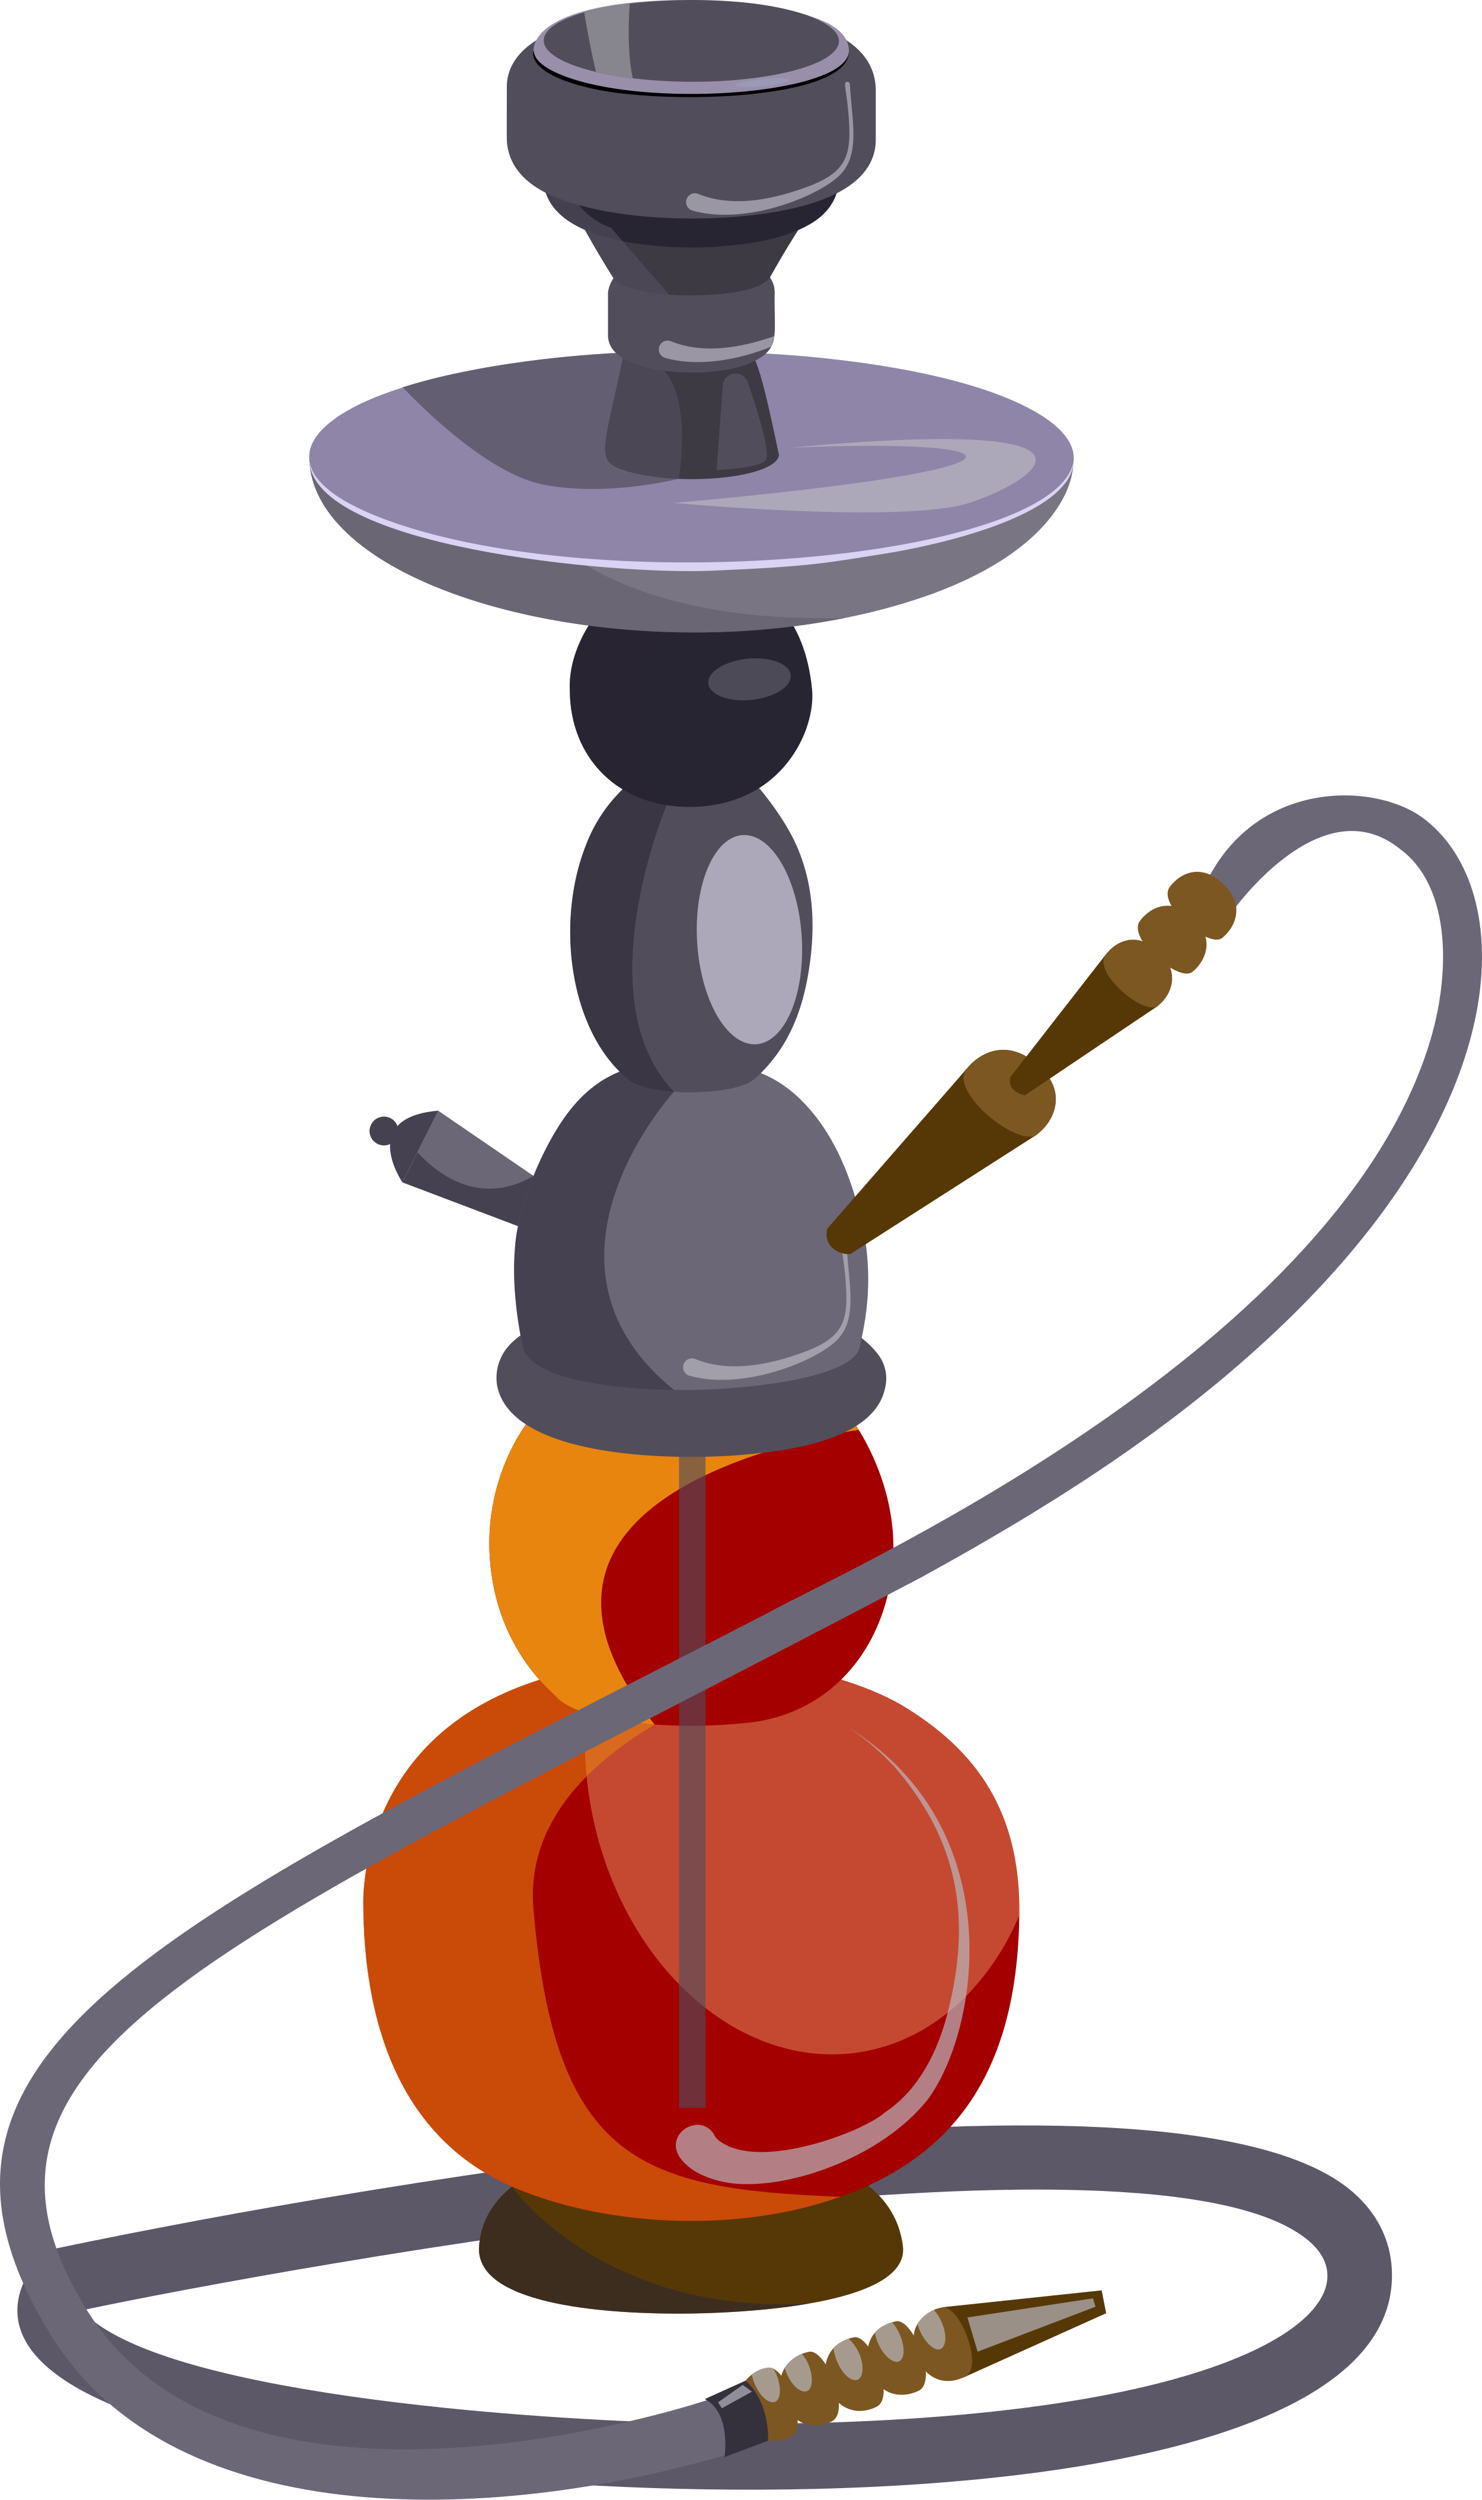
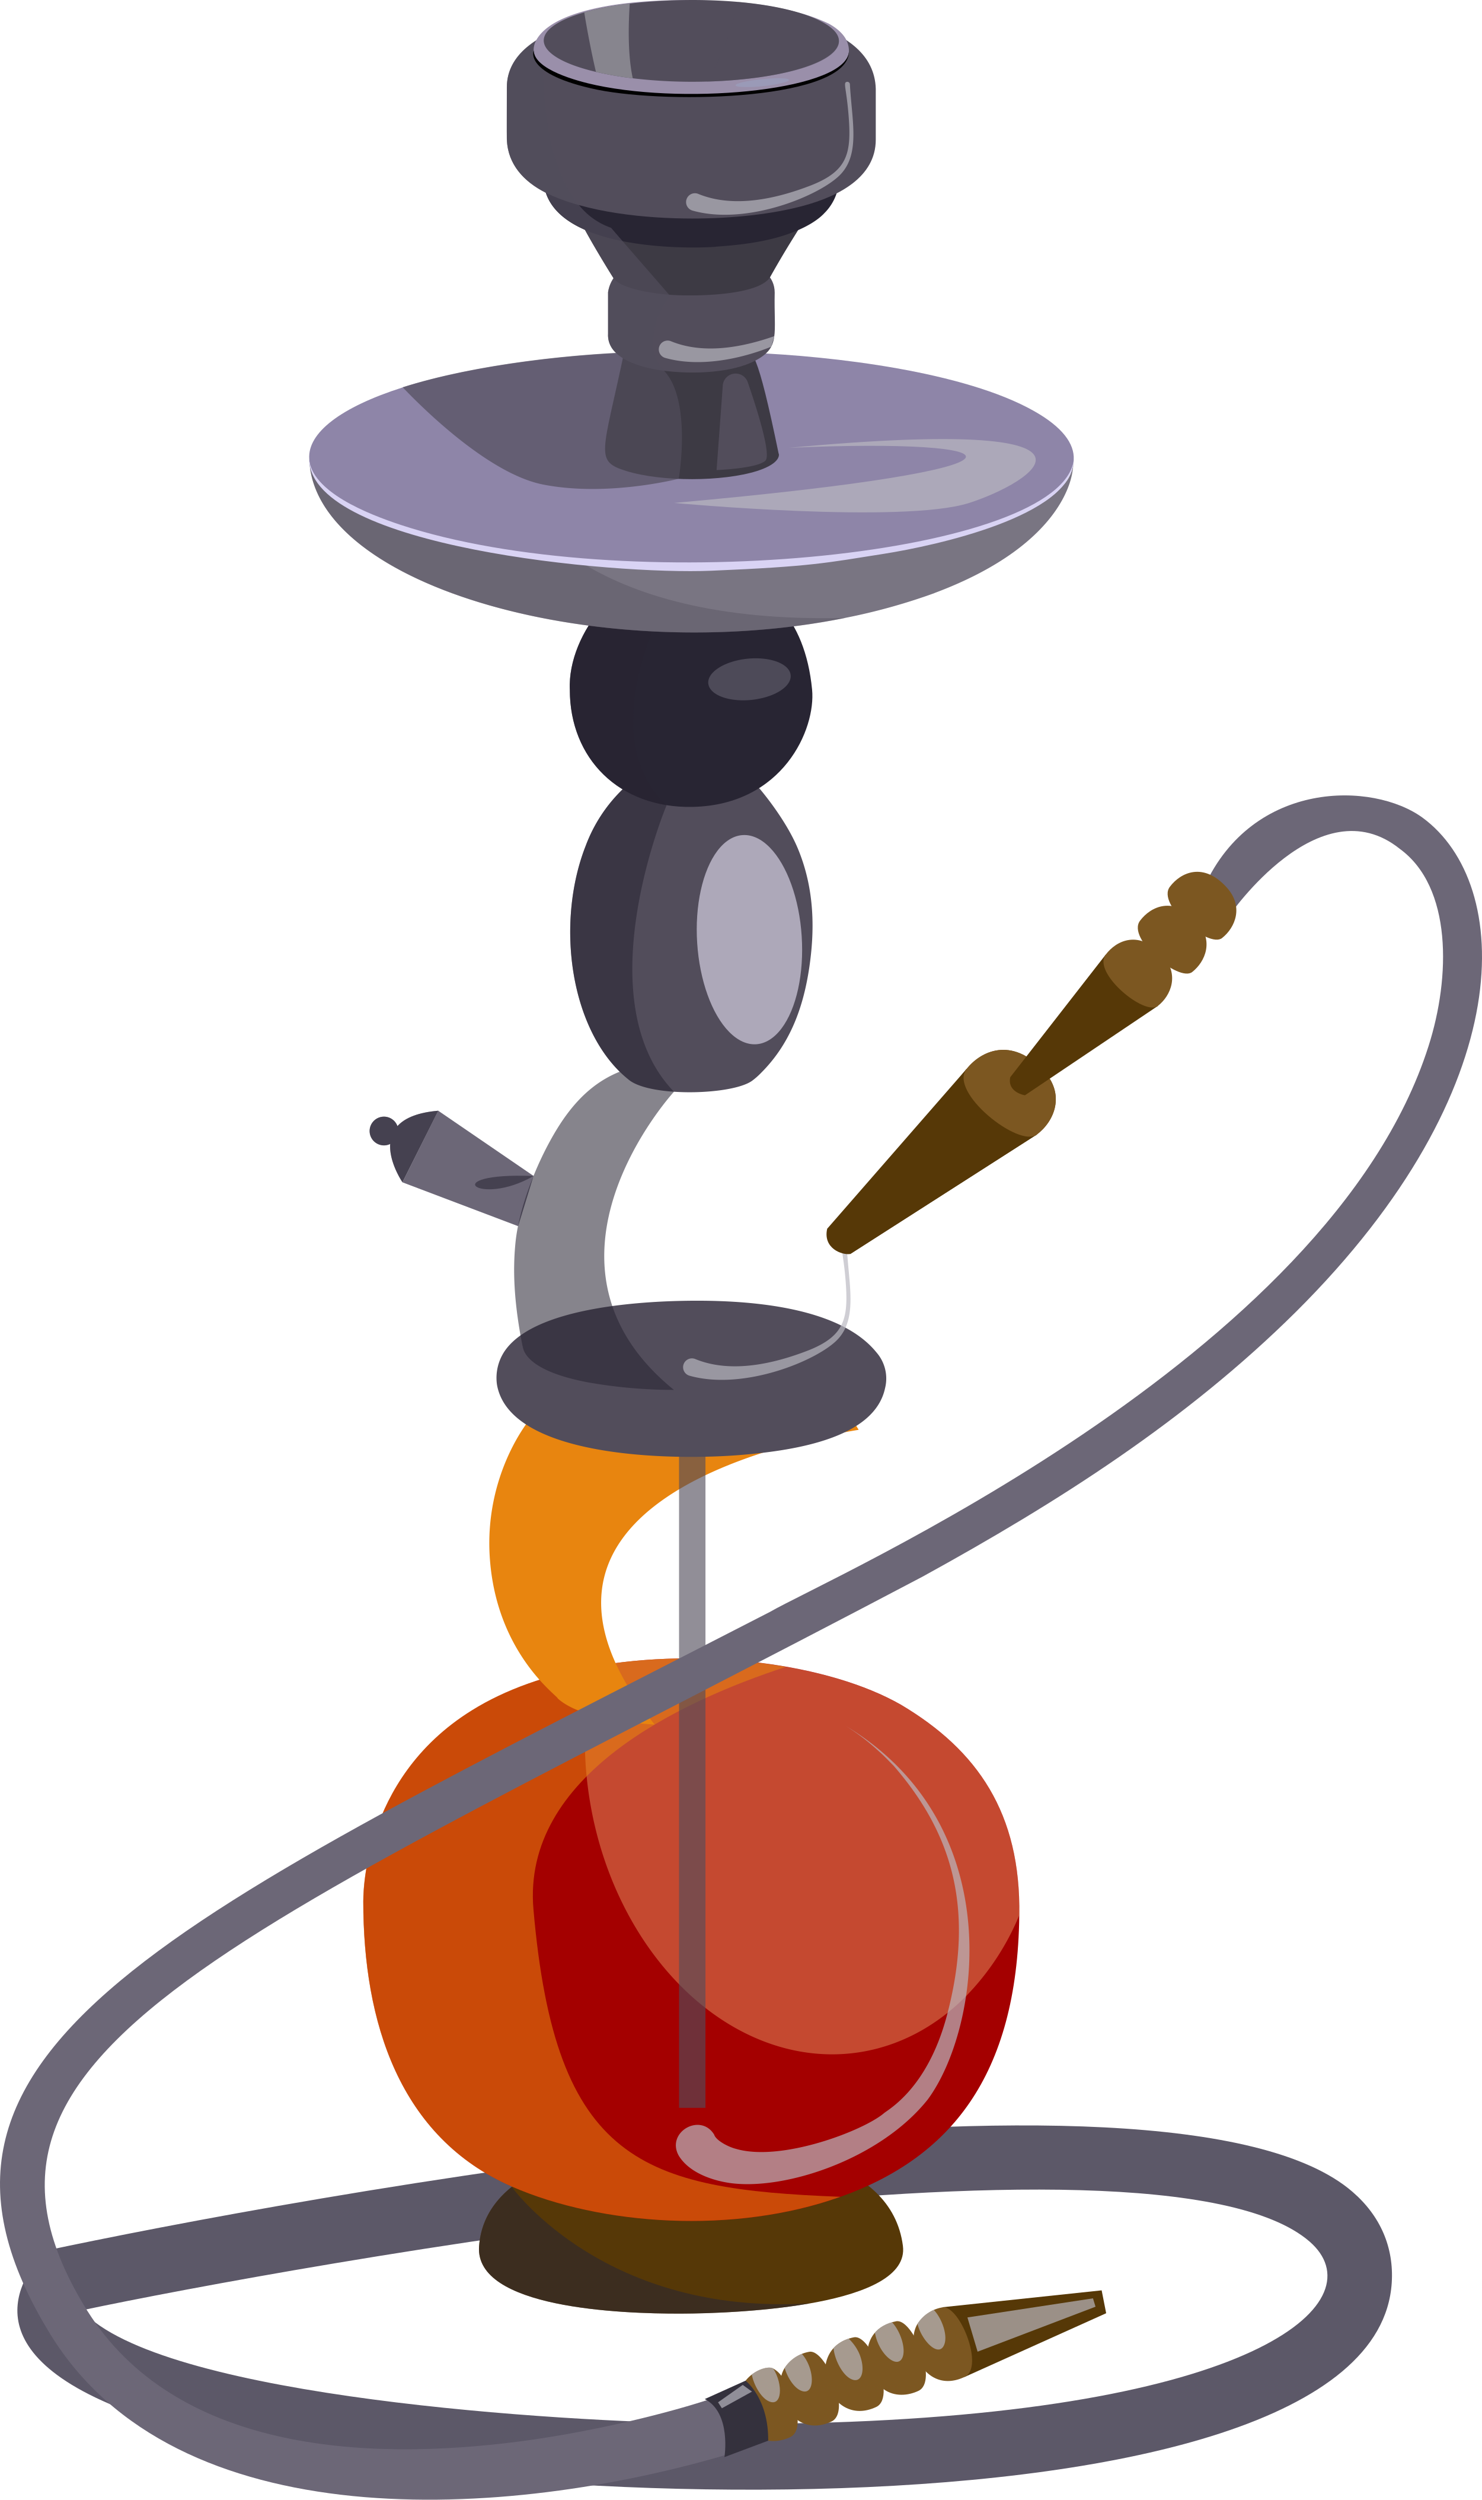
<svg xmlns="http://www.w3.org/2000/svg" viewBox="0 0 541.8 913.37">
  <defs>
    <style>.cls-1{isolation:isolate;}.cls-2{fill:#6c6777;}.cls-13,.cls-3{fill:#282533;}.cls-3,.cls-8{opacity:0.56;}.cls-10,.cls-11,.cls-15,.cls-21,.cls-23,.cls-3,.cls-8{mix-blend-mode:multiply;}.cls-4{fill:#5c5868;}.cls-5{fill:#563807;}.cls-6,.cls-9{fill:#a40000;}.cls-20,.cls-24,.cls-27,.cls-6,.cls-7{mix-blend-mode:overlay;}.cls-7{fill:#f9bd7d;}.cls-15,.cls-7{opacity:0.39;}.cls-10,.cls-8{fill:#e8850f;}.cls-11,.cls-12,.cls-15,.cls-21,.cls-23{fill:#524d5b;}.cls-11{opacity:0.63;}.cls-14,.cls-26{fill:#797582;}.cls-16{fill:#8e85a8;}.cls-17{fill:#d9d3f4;}.cls-18{fill:#3d3a44;}.cls-19{fill:#7c5721;}.cls-20{fill:#b9b8c1;}.cls-20,.cls-21{opacity:0.69;}.cls-22{fill:#9a8faa;}.cls-23{opacity:0.41;}.cls-24{fill:#87858e;}.cls-25{fill:#9a9ab7;}.cls-26{opacity:0.46;}.cls-27{fill:#c6c1d3;opacity:0.78;}.cls-28{fill:#34313d;}</style>
  </defs>
  <title>shisha</title>
  <g class="cls-1">
    <g id="Layer_1" data-name="Layer 1">
      <polygon class="cls-2" points="195.06 429.68 189.42 448.03 147.13 432.01 152.62 421.03 160.21 405.85 195.06 429.68" />
-       <path class="cls-3" d="M457.83,473l-5.64,18.34-42.29-16,5.49-11C422,471.62,437.73,484.63,457.83,473Z" transform="translate(-262.77 -43.31)" />
+       <path class="cls-3" d="M457.83,473C422,471.62,437.73,484.63,457.83,473Z" transform="translate(-262.77 -43.31)" />
      <path class="cls-2" d="M423,449.16,409.9,475.32S393.56,451.62,423,449.16Z" transform="translate(-262.77 -43.31)" />
      <path class="cls-2" d="M408.4,456.59a5.25,5.25,0,1,1-5.24-5.25A5.24,5.24,0,0,1,408.4,456.59Z" transform="translate(-262.77 -43.31)" />
      <path class="cls-3" d="M408.07,454.79a5.24,5.24,0,1,0-4.91,7,5.14,5.14,0,0,0,2.25-.53c-.43,6.86,4.49,14,4.49,14L423,449.16C415.15,449.82,410.59,452,408.07,454.79Z" transform="translate(-262.77 -43.31)" />
      <path class="cls-4" d="M757.24,844.19c-66.67-57.74-392.43,3.29-478.22,21.58-1,2.11-33,31.51,23.67,55.86,94.75,40.77,462.41,56.17,468.88-44.19C772.4,864.53,767.45,853,757.24,844.19ZM565.91,928.48c-12.66.37-38.69.7-38.92.46-50.48-.24-191.13-8.2-229.49-37.1-2.66-2-3.89-3.57-4.19-4.5,71.41-15.05,391.93-73.71,448.21-25C765.89,883.47,725.39,923.41,565.91,928.48Z" transform="translate(-262.77 -43.31)" />
      <path class="cls-5" d="M512.32,826.31c-36,.18-72.5,10.47-74.41,37.82-1.58,22.51,51.38,24.62,73.76,24.55,21.93-.06,84-2.94,81.19-24.75C588.7,831.78,544.8,826.15,512.32,826.31Z" transform="translate(-262.77 -43.31)" />
      <path class="cls-6" d="M635.41,743.1c-.7,59.17-25.62,88.73-65.37,102.91-38.7,13.81-87.43,10.55-120.16-3.76-41.12-18-54.29-60.07-54.29-104.23.09-.3-1.3-44.28,39.65-69.72,12.41-7.77,27.71-13,44.1-16,40-7.24,86.52-1.12,112.81,13.9h0C620.21,682.85,636,705.89,635.41,743.1Z" transform="translate(-262.77 -43.31)" />
      <path class="cls-7" d="M635.41,743.1a93.58,93.58,0,0,1-19.5,29.62c-22.67,22.83-54.13,27.62-82.54,12.54s-49.47-47.7-55.22-85.58a133.53,133.53,0,0,1,1.19-47.34c40-7.24,86.52-1.12,112.81,13.9h0C620.21,682.85,636,705.89,635.41,743.1Z" transform="translate(-262.77 -43.31)" />
      <path class="cls-8" d="M570,846c-38.7,13.81-87.43,10.55-120.16-3.76-41.12-18-54.29-60.07-54.29-104.23.09-.3-1.3-44.28,39.65-69.72,30.27-18.95,76.9-22.58,114.87-15.92-39.09,12.78-96.48,39.85-92.28,88.55C465.81,833.58,497.55,843.18,570,846Z" transform="translate(-262.77 -43.31)" />
-       <path class="cls-9" d="M568.26,555.12c-15.09-13.15-84.88-15.94-106.23.67-8.6,7.48-21.74,28.54-20.24,55.66,2,35.82,24.91,51.49,24.91,52.46,6.46,5.88,20.79,8.62,35.43,9.55a198.17,198.17,0,0,0,35.71-.86c33.16-4.44,51.35-33.13,51.54-63.71C589.54,584.07,575.92,561.8,568.26,555.12Z" transform="translate(-262.77 -43.31)" />
      <path class="cls-10" d="M576.68,565.75h0a48.89,48.89,0,0,0-8.44-10.63c-15.09-13.15-84.88-15.94-106.23.67-8.6,7.48-21.74,28.54-20.24,55.66,2,35.82,24.91,51.49,24.91,52.46,6.46,5.88,20.79,8.62,35.43,9.55C438.59,594.23,547.49,570.49,576.68,565.75Z" transform="translate(-262.77 -43.31)" />
      <rect class="cls-11" x="248.25" y="516.71" width="9.66" height="253.47" />
      <path class="cls-12" d="M583.21,537.49c-14-17.31-48.69-19.32-71-18.86-18.5.38-55.18,3.08-65.23,18.8a17.55,17.55,0,0,0-2.54,11.71c4.48,26.75,63.45,28,89.83,25.74,19.65-1.66,48.21-6.22,52.07-24.36A14.49,14.49,0,0,0,583.21,537.49Z" transform="translate(-262.77 -43.31)" />
-       <path class="cls-2" d="M579.29,497.84c-3-18.35-9.11-35.19-18.93-47.35-12.47-15.44-25.74-18.86-44.59-19.29-20.4-.46-34.29,3.55-46.09,19.69-8.14,11.13-17,31.32-18.49,46.59-.66,6.91-1.23,18.5,2.58,37.57.34.33-.54,8.71,23.89,13.34a181.1,181.1,0,0,0,31.48,2.77,225.77,225.77,0,0,0,42-3.26c26.4-4.85,25.62-12.09,25.86-12.29C580.72,520.42,580.74,508.53,579.29,497.84Z" transform="translate(-262.77 -43.31)" />
      <path class="cls-12" d="M554.36,353.14c-4.59-10.88-13.81-21.57-13.81-21.57-7.11-7.11-43.92-6.76-50.16.15h0a56,56,0,0,0-13.47,20.57c-4.87,12.36-6.6,26.88-5.24,40.76,1.6,16.32,7.48,31.76,17.56,41.77a44.76,44.76,0,0,0,3.57,3.16c3.07,2.4,9.38,3.78,16.37,4.24,11.15.75,24.06-.78,28.54-4a26.78,26.78,0,0,0,3.3-2.9c10.66-10.65,15.41-23.89,17.58-38.28C560.55,384,560.85,368.54,554.36,353.14Z" transform="translate(-262.77 -43.31)" />
      <path class="cls-13" d="M559.66,295.29c-1.3-13.48-5.64-23.24-11.5-29.84-13.18-14.85-48.92-18.54-65.38,0-7.06,7.95-12.18,19.37-11.69,29.91,0,25.06,18,43.36,44.92,42.78C549,337.43,561.06,309.76,559.66,295.29Z" transform="translate(-262.77 -43.31)" />
      <path class="cls-3" d="M482.78,265.45c-7.06,7.95-12.18,19.37-11.69,29.91,0,15.84,7.21,29,19.3,36.36h0a56,56,0,0,0-13.47,20.57c-4.87,12.36-6.6,26.88-5.24,40.76,1.6,16.32,7.48,31.76,17.56,41.77l.08.08c-7.41,3-13.77,8-19.62,16-8.14,11.13-17,31.32-18.49,46.59-.66,6.91-1.23,18.5,2.58,37.57.34.33-.54,8.71,23.89,13.34a181.1,181.1,0,0,0,31.48,2.77c-57.34-46.48,0-108.94,0-108.94a48.65,48.65,0,0,1-7.59-10.38c-19.66-36.08,4.88-94.26,4.88-94.26a38.57,38.57,0,0,1-7.33-9.64c-12.71-24.21,2.57-58.05,12.09-74.94C500.39,253.66,489.82,257.52,482.78,265.45Z" transform="translate(-262.77 -43.31)" />
      <g class="cls-1">
        <path class="cls-14" d="M655.26,212.12c-.08.93-.17,1.95-.3,2.86-.22.41-1.28,26.59-50.5,45l-.16.08a221.27,221.27,0,0,1-32.43,9c-88.44,17.86-193.71-11-196-57.44,1.62,11.93,17.92,19.15,29.31,23.26,19.18,6.88,43.46,11.26,69.28,13.42,73,6.19,158.44-5.35,177.06-27.74A14.44,14.44,0,0,0,655.26,212.12Z" transform="translate(-262.77 -43.31)" />
        <path class="cls-15" d="M571.87,269.09c-88.44,17.86-193.71-11-196-57.44,1.62,11.93,17.92,19.15,29.31,23.26,19.18,6.88,43.46,11.26,69.28,13.42C494.11,260.72,524.61,270.3,571.87,269.09Z" transform="translate(-262.77 -43.31)" />
        <path class="cls-16" d="M655.31,211.28c-.43,14.28-28,23.23-41.8,27.05-36.6,10-84.8,12.34-123.49,10.27-.8,0-1.58-.09-2.37-.13-28.49-1.67-69.77-6.81-95.18-19.83-6.59-3.45-16.64-10.17-16.64-17.58-.71-9.58,11.46-18.94,34.11-26.18,26.59-8.48,64.42-12.64,92-13,11.92-.33,23.87-.2,35.5.34C567.1,173.44,615.35,179,641,193.62,651.05,199.32,655.63,205.36,655.31,211.28Z" transform="translate(-262.77 -43.31)" />
        <path class="cls-17" d="M655,213c-9.23,34-165,48.76-245.82,22.07-11.65-3.85-32.76-12.09-33.38-24.28l0,.83c1.61,31.51,110.51,41.77,147.07,40.23,36.87-1.55,42-2.88,62.79-6.14,19.46-3.05,68.85-13.9,69.57-33.94Z" transform="translate(-262.77 -43.31)" />
      </g>
      <path class="cls-18" d="M498.42,169h0l0,0Z" transform="translate(-262.77 -43.31)" />
      <path class="cls-18" d="M547.43,209.05h0c-7.82-37.85-9.62-38.17-14.26-39.82-28.47-4.07-35.28-.25-42.15,2.45-7.91,37.57-11.07,40.11.81,43.76,12.85,3.95,35.16,3.93,47.76-.05h0C548.88,212.41,547.49,208.88,547.43,209.05Z" transform="translate(-262.77 -43.31)" />
      <path class="cls-12" d="M515.23,136.08c-12.18,0-28.25,2.06-30.16,14v15.19c-.49,8.91,11.64,12.43,20.56,13.52,11,1.4,25,.67,33.28-3.72,9.24-4.85,6.74-9.52,7.08-24.84C546,138.36,527,136.05,515.23,136.08Z" transform="translate(-262.77 -43.31)" />
      <path class="cls-18" d="M507.43,151c-5.18-.41-18.12-2-20.59-6.39-.09-.08-13.72-22-13.25-24.22,1.19-5.53,13.42-8.11,19-9a150.54,150.54,0,0,1,45.84,0c5.57.95,15.17,3.08,18.42,7.7,2.33,3.41-.73,4.44-12.43,25.29C540.39,151.46,516.15,151.68,507.43,151Z" transform="translate(-262.77 -43.31)" />
      <path class="cls-13" d="M569.28,111.37a18.31,18.31,0,0,1-4.93,9.62c-.15.07-2.53,3.27-9.86,6.43-9.2,4-19.86,5.32-29.72,6h-.07c-.67.33-58.28,3.73-63-22Z" transform="translate(-262.77 -43.31)" />
      <path class="cls-12" d="M516.58,46.6c-23.92-.42-68.41,4.64-68.5,28.56,0,.07-.06,19.14,0,19.22.37,9,6.14,15.24,14.07,19.29,15,7.41,37,9.49,53.68,9.49,14.66,0,29.23-1.58,40.59-4.65C569.48,115,582.94,108,582.94,94.34c0-.65,0-16.13,0-18.62C582.2,50.85,541.52,47,516.58,46.6Z" transform="translate(-262.77 -43.31)" />
      <path class="cls-5" d="M569.27,491.17l46.85-57.26s13.62,19.07,25.61,24l-68.11,43.59A9.26,9.26,0,0,1,569.27,491.17Z" transform="translate(-262.77 -43.31)" />
      <path class="cls-19" d="M644.14,434.35c-11.59-12.33-22.78-7.05-28-.44-6.69,8.42,19.07,28.87,25.61,24S652.42,443.15,644.14,434.35Z" transform="translate(-262.77 -43.31)" />
      <path class="cls-5" d="M667.17,888.54l-51.76,23.29s-2-17.92-8.11-25.48l58.22-6.17Z" transform="translate(-262.77 -43.31)" />
      <path class="cls-19" d="M615.4,911.82c-14.33,6.75-22.19-11.17-17.19-19.42a13.46,13.46,0,0,1,9.1-6C613.67,885.56,622.78,908.39,615.4,911.82Z" transform="translate(-262.77 -43.31)" />
      <path class="cls-19" d="M598.51,916.92c-3.67,1.73-8.69,2.27-12.69-.63v0c-7.12-5.08-10.27-21.85,4.58-24.82C596.51,890.31,606,913.44,598.51,916.92Z" transform="translate(-262.77 -43.31)" />
      <path class="cls-19" d="M585.82,916.29c.11,3.05-.65,5.54-2.73,6.51-17.73,8.32-27.33-21.73-8.12-25.47C579.6,896.47,585.58,908.93,585.82,916.29Z" transform="translate(-262.77 -43.31)" />
      <path class="cls-19" d="M566.73,928.12c-14.37,6.66-22.32-11.31-17.1-19.59a13.5,13.5,0,0,1,9-5.9c1.84-.33,4,1.55,5.9,4.43a31.83,31.83,0,0,1,4.93,14.33C569.61,924.53,568.87,927.12,566.73,928.12Z" transform="translate(-262.77 -43.31)" />
      <path class="cls-19" d="M551.62,933.83c-5.86,2.74-15.16,2.52-18.29-10-2.84-11.46,8.84-16.66,12-15.15a9.43,9.43,0,0,1,3.1,2.74C552.79,916.92,557.52,931.08,551.62,933.83Z" transform="translate(-262.77 -43.31)" />
      <path class="cls-2" d="M703.11,367.12c17.82-38.84,61.58-38.3,79.78-25,32.87,24.18,36.28,98.39-46.37,180.55-40,39.64-86.89,69.49-136.44,96.71C349.85,751.26,234.82,791.76,294.72,887.7c31.91,50.57,99.85,55.38,158.89,47.58,26.77-3.59,54.32-10.44,70.19-15.83l6.09,11.38.65,8.78c-83.47,25-203.55,31.44-249.43-43.49C216.84,791.6,325.53,744.84,544.24,632.29,565.77,619.81,748.55,539.88,785,425.62c8.12-25.33,8.67-58.19-10.47-72.14-29.39-23.6-62.29,24.35-62.21,24.19Z" transform="translate(-262.77 -43.31)" />
      <path class="cls-20" d="M573.48,74.06c.71,13.2,3.83,25.23-3.34,32.89S535.89,125.89,516,120.27h0a3.23,3.23,0,1,1,2.1-6.09c12.93,5.29,28.55,1.8,41.51-3.27,13.16-5.31,14.5-11.68,13.37-25.65-.84-10.24-2.11-11.84-.5-12.06A.94.94,0,0,1,573.48,74.06Z" transform="translate(-262.77 -43.31)" />
      <path class="cls-20" d="M572.41,499.75c.72,13.2,3.83,25.24-3.34,32.9S534.82,551.58,514.91,546h0a3.23,3.23,0,1,1,2.1-6.09c12.93,5.29,28.55,1.8,41.51-3.27,13.16-5.31,14.5-11.68,13.37-25.65-.84-10.24-2.11-11.84-.49-12.06A.93.93,0,0,1,572.41,499.75Z" transform="translate(-262.77 -43.31)" />
      <path class="cls-20" d="M544.72,170c-11.39,4.6-26.42,7.58-38.72,4.1l0,0a3.23,3.23,0,1,1,2.11-6.09c11.72,4.79,25.65,2.38,37.78-1.89Z" transform="translate(-262.77 -43.31)" />
      <path class="cls-21" d="M458.89,57.76l0,0s0,0,0,0Z" transform="translate(-262.77 -43.31)" />
      <path class="cls-21" d="M510.91,218.3l0,0s4.88-28.51-5.3-39.45a14.68,14.68,0,0,1-3.72-7c-2.17-9.89,5.73-20.35,5.78-20.54l-.26-.29-10.84-12.47c-.62-.69-10.22-11.76-10.39-12a25.88,25.88,0,0,1-11.77-8.33,39.07,39.07,0,0,1-4.51-6.9c-8.05-15.45-9.06-37.2-8.46-54.84-8,4.32-13.35,10.34-13.38,18.63,0,.07-.06,19.14,0,19.22.37,9,6.14,15.24,14.07,19.29l.23.11c2.07,6.19,7.45,10.5,14.23,13.47,3.9,7.19,10.19,17.33,10.25,17.38a1.69,1.69,0,0,0,.23.36,12.46,12.46,0,0,0-2,5.13v15.19a8.77,8.77,0,0,0,2.91,7c-25.43,1.35-55.7,5.43-78,12.55,6.89,7.24,31.29,31.59,51.31,35.54,23,4.54,48.47-1.83,49.64-2.12Z" transform="translate(-262.77 -43.31)" />
      <g class="cls-1">
        <path class="cls-22" d="M565.67,52h0Z" transform="translate(-262.77 -43.31)" />
        <path class="cls-22" d="M458.89,57.76l0,0s0,0,0,0Z" transform="translate(-262.77 -43.31)" />
-         <path class="cls-22" d="M573,60.56c0-.23,0-.19,0-.06A.13.13,0,0,0,573,60.56Z" transform="translate(-262.77 -43.31)" />
        <path class="cls-22" d="M573.13,62.07a3.84,3.84,0,0,1-.09.75c-3.73,22.07-123.89,20.66-114.67-3.91,8-18.56,70.12-18.13,96.23-11l.07,0a63.06,63.06,0,0,1,11,4h0v0c4,2.16,5.71,4.49,6.4,5.81,0,0,.46,1,.46,1A9.81,9.81,0,0,1,573,60.4,10.39,10.39,0,0,1,573.13,62.07Z" transform="translate(-262.77 -43.31)" />
        <path class="cls-12" d="M539.27,71.7a173.94,173.94,0,0,1-18.07,1.41,186.13,186.13,0,0,1-27.09-1.19,125.44,125.44,0,0,1-13.47-2.34c-23.49-5.56-25.73-15.5-4.28-21.75,22.26-6.46,69.06-6.67,87.58,3.87C577.06,59.14,566,68.11,539.27,71.7Z" transform="translate(-262.77 -43.31)" />
        <path d="M457.87,61.64s0,.09,0,.13A.25.25,0,0,0,457.87,61.64Z" transform="translate(-262.77 -43.31)" />
        <path d="M573.14,61.91C572.9,76,515.42,81.8,480.68,74.43c-6.89-1.46-22.6-5.68-22.79-12.66h0s-3.92,8.64,23.2,14.31C508.47,81.57,573.61,79.62,573.14,61.91Z" transform="translate(-262.77 -43.31)" />
        <path class="cls-23" d="M539.27,71.7a173.94,173.94,0,0,1-18.07,1.41c5.92-9.4,9.45-20.89,11.41-29.08C577.72,48.22,583.18,65.8,539.27,71.7Z" transform="translate(-262.77 -43.31)" />
        <path class="cls-24" d="M494.11,71.92a125.44,125.44,0,0,1-13.47-2.34c-1.79-7.61-3.31-15.82-4.28-21.75A110.45,110.45,0,0,1,493,44.57C492.42,53.33,492.34,63.88,494.11,71.92Z" transform="translate(-262.77 -43.31)" />
      </g>
      <path class="cls-25" d="M549.83,72c1.78.22,1.83.71.13,1.28a44.49,44.49,0,0,1-8.38,1.51,46,46,0,0,1-8.52.22c-1.78-.22-1.83-.71-.13-1.29C536.58,72.53,546,71.57,549.83,72Z" transform="translate(-262.77 -43.31)" />
      <path class="cls-12" d="M527,184.37l-2.26,30.7s14.82-.56,17.84-3.42c2.38-2.25-3.72-20.82-6.44-28.68a4.7,4.7,0,0,0-9.14,1.4Z" transform="translate(-262.77 -43.31)" />
      <path class="cls-20" d="M551.2,206.93c84.8-3.69,101,7.35-42,20.15,0,0,83.68,7.76,107.89,0C639.63,219.85,680.3,195,551.2,206.93Z" transform="translate(-262.77 -43.31)" />
      <path class="cls-26" d="M537.53,299.05c-5.38.55-10.5-.37-13.42-2.42s-3.23-4.93-.78-7.53S530.6,284.54,536,284s10.5.37,13.43,2.42,3.22,4.92.77,7.53S542.91,298.49,537.53,299.05Z" transform="translate(-262.77 -43.31)" />
      <path class="cls-27" d="M555.86,385.42c.89,13.65-1.93,26.5-7.4,33.71s-12.75,7.68-19.11,1.24-10.81-18.82-11.7-32.47,1.94-26.51,7.4-33.72,12.76-7.68,19.11-1.24S555,371.76,555.86,385.42Z" transform="translate(-262.77 -43.31)" />
      <path class="cls-5" d="M565.18,492.27l50.94-58.36s13.62,19.07,25.61,24l-68.11,43.59C570.55,502,563.55,499.41,565.18,492.27Z" transform="translate(-262.77 -43.31)" />
      <path class="cls-19" d="M644.14,434.35c-11.59-12.33-22.78-7.05-28-.44-6.69,8.42,19.07,28.87,25.61,24S652.42,443.15,644.14,434.35Z" transform="translate(-262.77 -43.31)" />
      <path class="cls-5" d="M632.11,436.9,667,392.12s10.15,14.92,19.07,18.75l-48.59,32.65S630.9,442.49,632.11,436.9Z" transform="translate(-262.77 -43.31)" />
      <path class="cls-19" d="M687.87,392.47c-8.63-9.64-17-5.51-20.87-.35-5,6.59,14.2,22.58,19.07,18.75S694,399.35,687.87,392.47Z" transform="translate(-262.77 -43.31)" />
      <path class="cls-19" d="M700.43,380.07c-8.63-9.64-17-5.51-20.87-.35-5,6.59,14.21,22.58,19.07,18.75S706.6,387,700.43,380.07Z" transform="translate(-262.77 -43.31)" />
      <path class="cls-19" d="M711.33,367.67c-8.64-9.64-17-5.51-20.87-.35-5,6.59,14.2,22.58,19.07,18.75S717.49,374.55,711.33,367.67Z" transform="translate(-262.77 -43.31)" />
      <path class="cls-20" d="M571.87,673.88c60.46,36.41,49.23,110.74,30.06,136.58-17.46,21.92-52.69,33.48-72.76,30.44-.19-.09-13.06-1.53-18.23-9.88-4.92-8.66,8.18-16.12,13.1-7.44l-.18-.26h0c.81,2.22,5.29,4.48,7.91,5.14,16.49,4.88,46.22-6.46,54-12.87,1.34-1.33,15.89-8.66,23.13-35.66,10.57-39.67,1.55-67.26-19.44-91.44-1.8-1.79-3.52-3.67-5.45-5.33A81.39,81.39,0,0,0,571.87,673.88Z" transform="translate(-262.77 -43.31)" />
      <polygon class="cls-20" points="353.68 846.77 357.4 859.28 400.51 842.85 399.58 839.79 353.68 846.77" />
      <path class="cls-20" d="M598.21,892.4a.21.21,0,0,1,0,.06c1.55,6.32,8.1,12.82,9.89,7.2,1.07-3.44-1.07-9.32-3.93-12.33A12.7,12.7,0,0,0,598.21,892.4Z" transform="translate(-262.77 -43.31)" />
      <path class="cls-20" d="M588.87,891.82a12.64,12.64,0,0,0-6.24,3.8c1.29,7.86,8.53,14,10.22,8.69C593.88,901,591.87,895,588.87,891.82Z" transform="translate(-262.77 -43.31)" />
      <path class="cls-20" d="M576.85,903.17a17,17,0,0,0-3.82-5.34,12.42,12.42,0,0,0-5.53,3.45c.36,4.12,3.2,9.78,6.38,11.29C578,914.58,579.33,909,576.85,903.17Z" transform="translate(-262.77 -43.31)" />
      <path class="cls-20" d="M549.63,908.53l0,0c.91,3.13,3.11,6.93,5.73,8.19,5.48,2.66,5.53-7.7.57-13.33A12.86,12.86,0,0,0,549.63,908.53Z" transform="translate(-262.77 -43.31)" />
      <path class="cls-20" d="M545.44,908.71l-.14-.07c-1.47-.71-4.83.06-7.69,2.27.67,3.68,3.22,8.36,6.12,9.75C548.71,923.07,549.17,914.58,545.44,908.71Z" transform="translate(-262.77 -43.31)" />
      <path class="cls-28" d="M520.43,919.9l14.89-6.71s8.4,6.26,8.3,21.92l-16,6S530.24,925,520.43,919.9Z" transform="translate(-262.77 -43.31)" />
      <polygon class="cls-20" points="274.92 873.87 271.54 871.42 262.51 877.78 263.91 879.95 274.92 873.87" />
      <path class="cls-3" d="M558.32,884.94c-73.49,4.4-107.15-40.77-108.47-42.57-6.91,5.56-11.31,12.73-11.94,21.76-1.58,22.51,51.38,24.62,73.76,24.55,10.33,0,29.57-.68,46.73-3.65Z" transform="translate(-262.77 -43.31)" />
    </g>
  </g>
</svg>